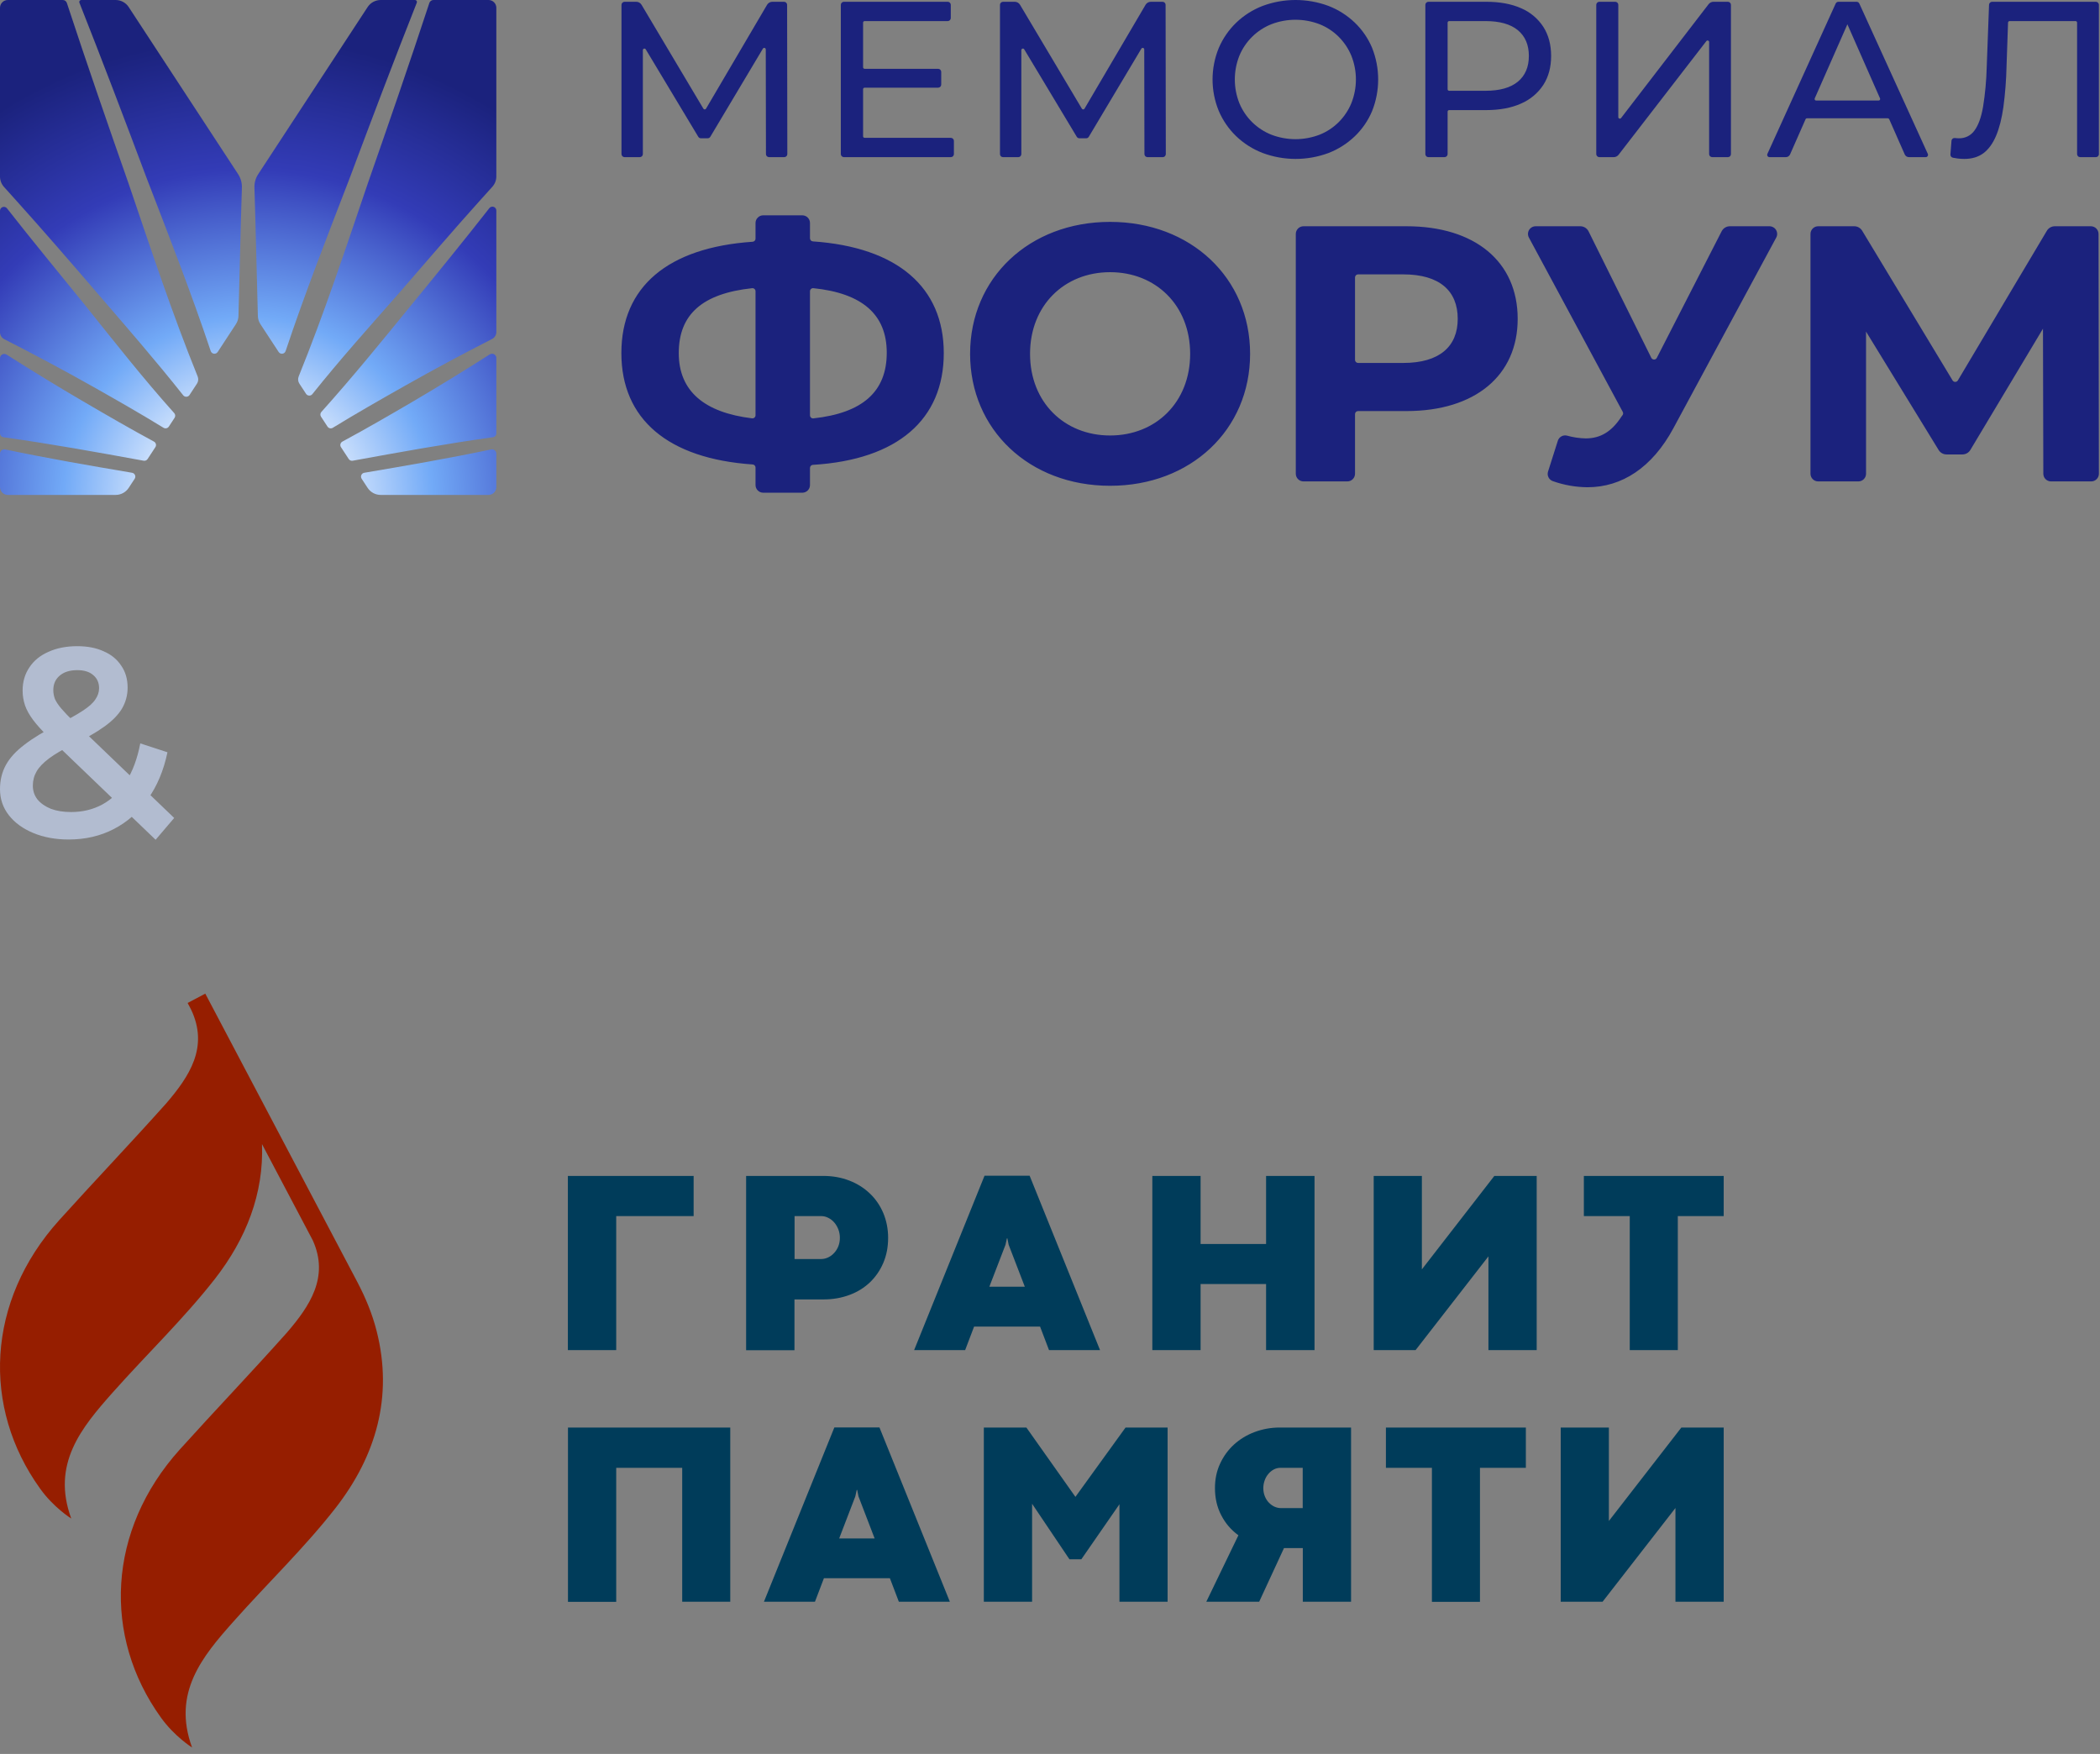
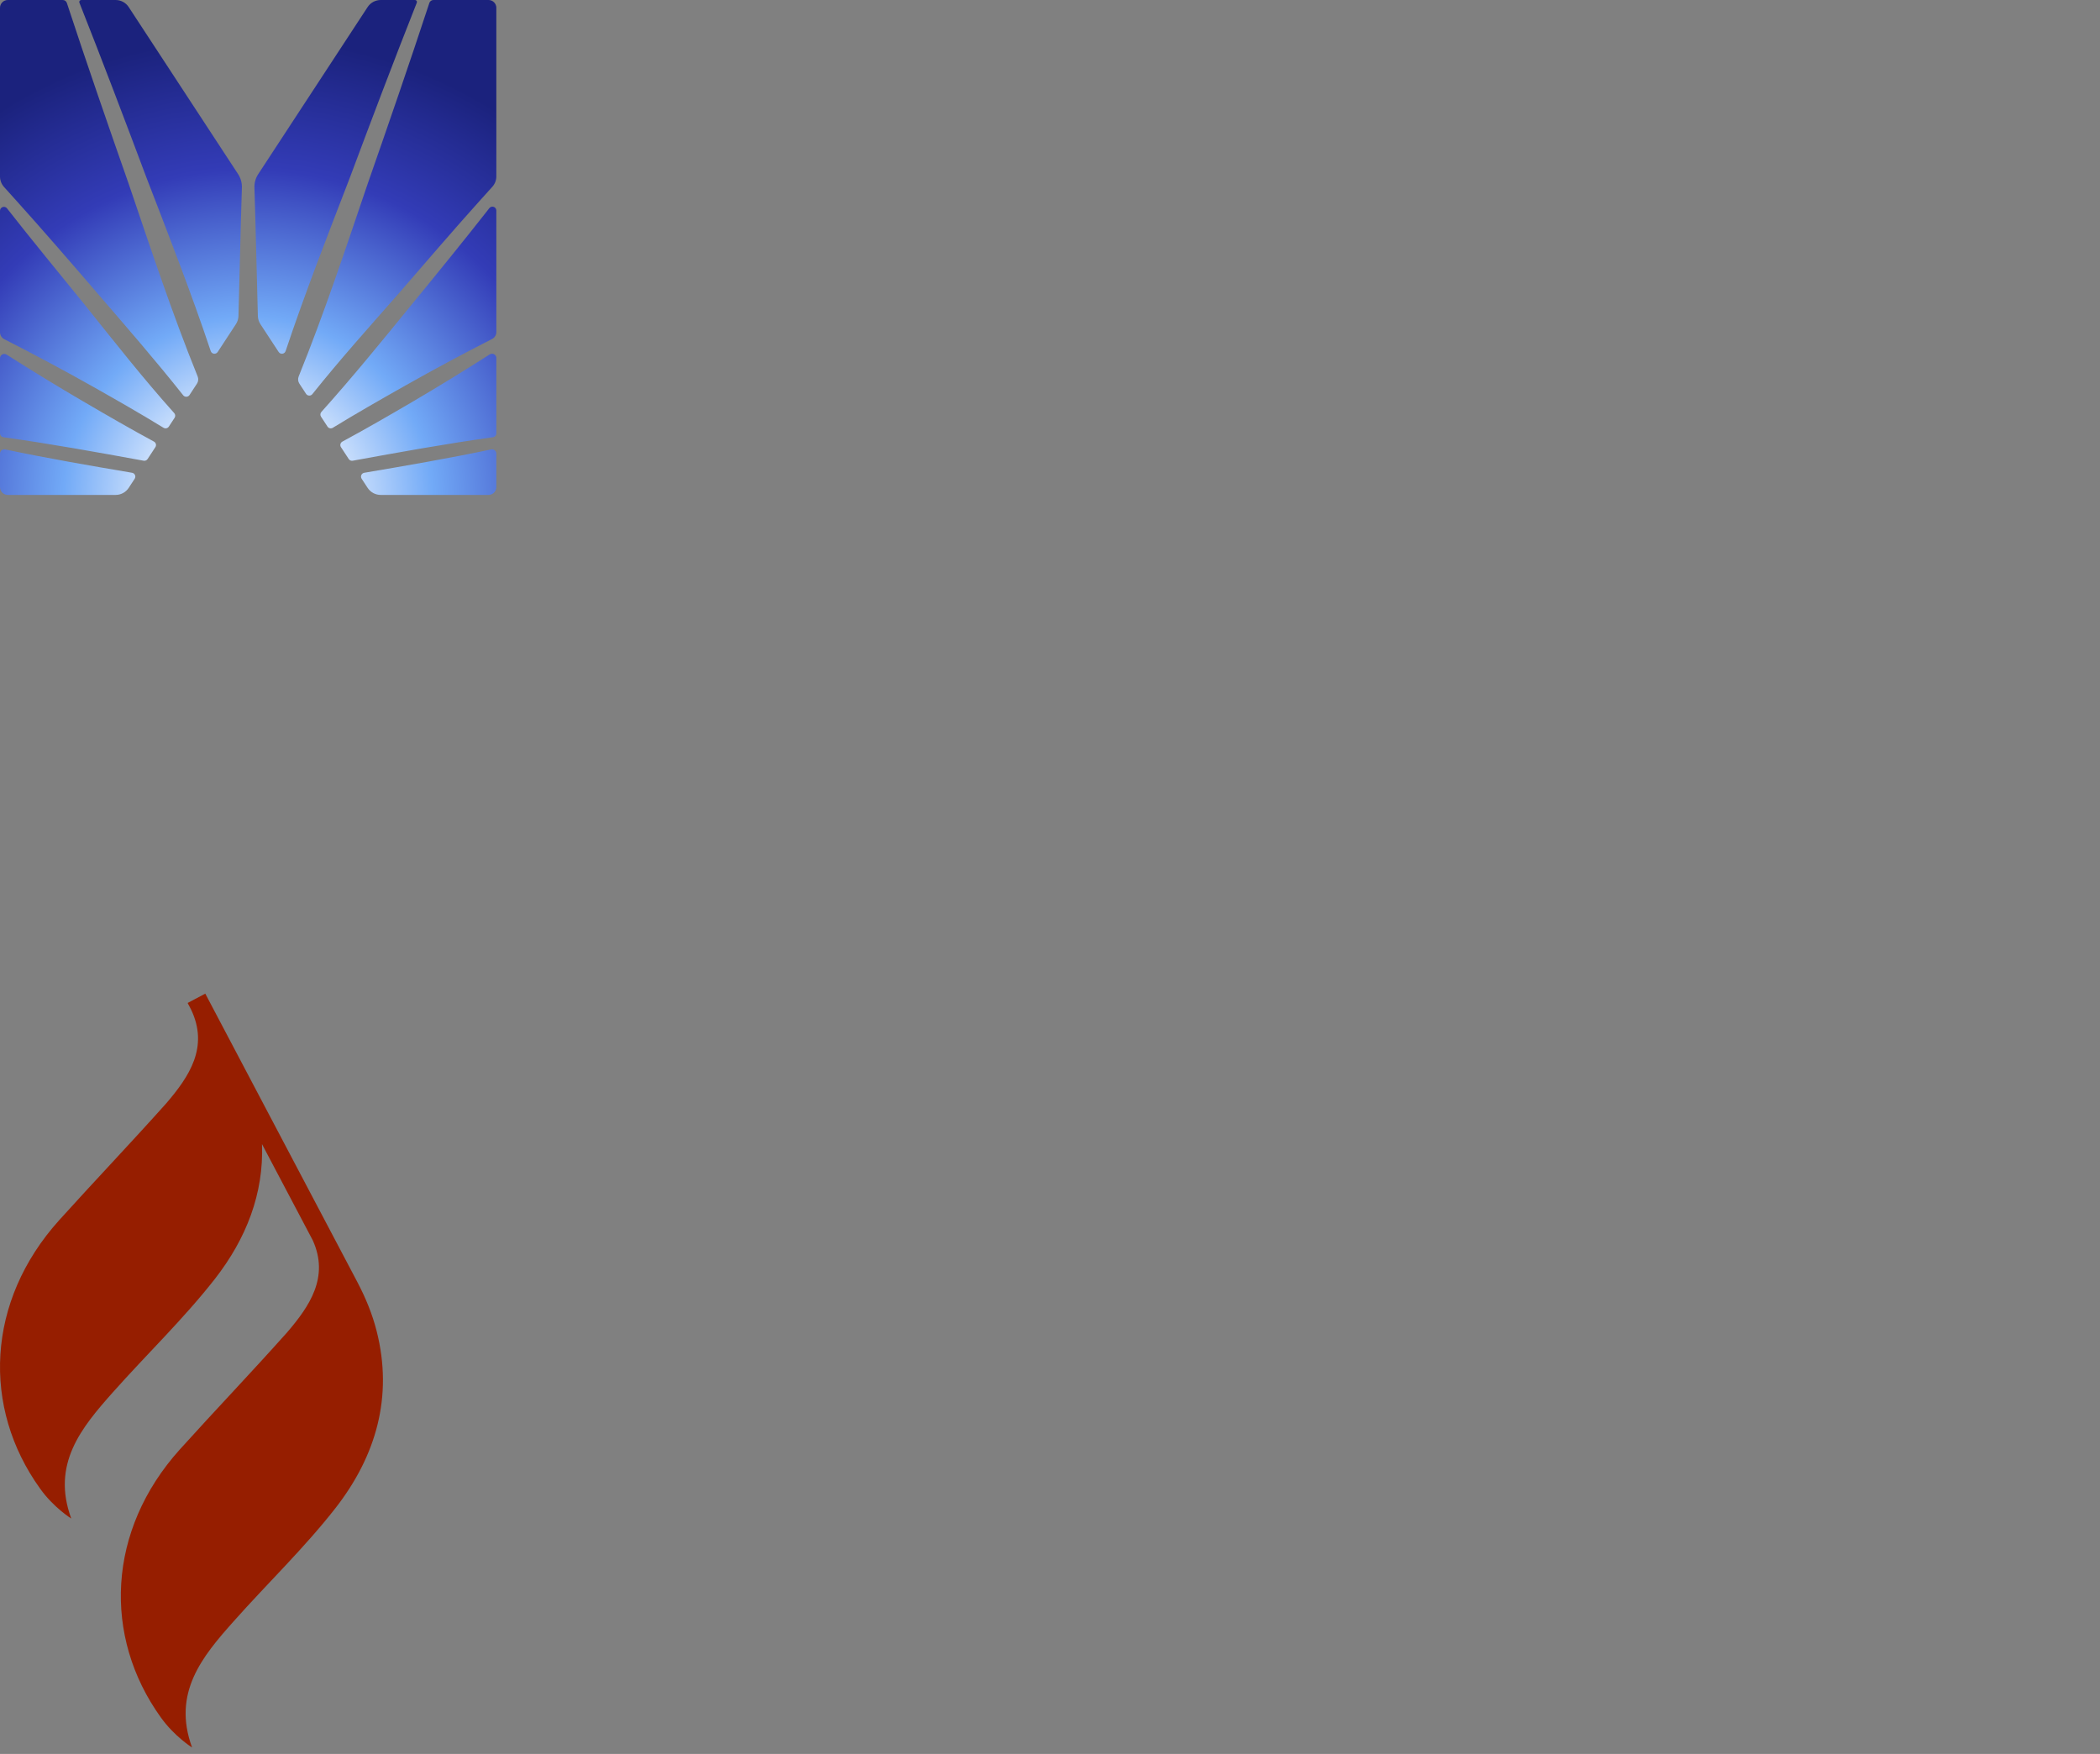
<svg xmlns="http://www.w3.org/2000/svg" width="273" height="228" viewBox="0 0 273 228" fill="none">
  <rect x="0" y="0" width="273" height="228" fill="#808080" stroke="none" />
  <path d="M33.077 24.394C33.056 23.771 33.228 23.158 33.57 22.636L47.791 0.919C47.976 0.636 48.228 0.405 48.525 0.244C48.822 0.084 49.155 3.98396e-06 49.493 4.43186e-06H53.95C53.992 -4.89936e-05 54.032 0.01 54.069 0.029C54.105 0.049 54.137 0.076 54.16 0.11C54.183 0.145 54.198 0.184 54.202 0.225C54.207 0.266 54.201 0.307 54.186 0.346C51.18 7.938 48.265 15.65 45.486 23.081C42.614 30.549 39.67 38.03 37.13 45.637C37.1 45.727 37.045 45.808 36.972 45.868C36.898 45.929 36.809 45.968 36.714 45.98C36.62 45.992 36.523 45.978 36.437 45.938C36.35 45.898 36.276 45.835 36.224 45.755L33.853 42.135C33.648 41.822 33.534 41.458 33.523 41.084C33.367 35.556 33.257 29.972 33.077 24.394ZM19.037 23.081C21.911 30.549 24.854 38.03 27.393 45.637C27.423 45.727 27.478 45.807 27.552 45.868C27.625 45.929 27.715 45.967 27.809 45.98C27.904 45.992 28 45.977 28.087 45.938C28.174 45.898 28.248 45.834 28.3 45.755L30.67 42.135C30.875 41.822 30.99 41.458 31 41.084C31.157 35.556 31.267 29.971 31.447 24.394C31.468 23.771 31.295 23.158 30.954 22.636L16.732 0.919C16.548 0.636 16.295 0.405 15.998 0.244C15.701 0.084 15.369 4.18626e-06 15.031 4.43186e-06H10.557C10.516 -5.20239e-05 10.475 0.01 10.439 0.029C10.402 0.048 10.371 0.076 10.348 0.11C10.324 0.145 10.31 0.184 10.305 0.225C10.301 0.266 10.306 0.307 10.321 0.346C13.331 7.947 16.258 15.676 19.037 23.081ZM47.791 23.911C44.945 32.284 42.153 40.722 38.827 48.937C38.766 49.088 38.742 49.252 38.758 49.414C38.774 49.576 38.829 49.732 38.918 49.869L39.787 51.196C39.831 51.263 39.89 51.318 39.96 51.358C40.029 51.398 40.108 51.42 40.188 51.424C40.268 51.428 40.348 51.412 40.421 51.379C40.494 51.346 40.559 51.296 40.608 51.233C44.191 46.747 48.033 42.465 51.84 38.141C54.919 34.595 59.194 29.608 62.296 26.175C62.848 25.561 63.418 24.928 64 24.285C64.337 23.913 64.524 23.429 64.524 22.928V1.013C64.524 0.88 64.497 0.748 64.446 0.625C64.395 0.503 64.32 0.391 64.226 0.297C64.132 0.203 64.02 0.128 63.896 0.077C63.773 0.026 63.641 6.41201e-06 63.507 6.59848e-06H56.346C56.228 -7.06935e-05 56.114 0.037 56.019 0.106C55.923 0.175 55.852 0.272 55.816 0.383C53.212 8.308 50.454 16.288 47.791 23.911ZM64.524 43.164V27.368C64.524 27.263 64.491 27.16 64.429 27.074C64.368 26.989 64.281 26.924 64.181 26.89C64.082 26.855 63.974 26.853 63.872 26.882C63.771 26.912 63.681 26.973 63.616 27.055L63.511 27.189C60.728 30.76 56.45 36.021 53.542 39.562C49.74 44.226 45.865 48.998 41.777 53.55C41.703 53.633 41.658 53.738 41.649 53.849C41.641 53.96 41.669 54.07 41.73 54.163L42.576 55.455C42.648 55.565 42.761 55.643 42.89 55.672C43.019 55.701 43.154 55.678 43.266 55.609C46.328 53.734 49.449 51.954 52.568 50.192C56.283 48.092 60.11 46.036 63.971 44.065C64.137 43.98 64.277 43.851 64.374 43.692C64.472 43.533 64.523 43.35 64.524 43.164ZM64.524 46.539C64.524 46.439 64.497 46.341 64.445 46.255C64.394 46.169 64.321 46.098 64.233 46.05C64.145 46.002 64.046 45.979 63.945 45.982C63.845 45.986 63.748 46.016 63.663 46.07C60.373 48.173 57.047 50.22 53.715 52.176C50.674 53.956 47.617 55.728 44.509 57.405C44.447 57.438 44.393 57.484 44.35 57.539C44.307 57.594 44.276 57.658 44.258 57.726C44.241 57.793 44.238 57.864 44.25 57.933C44.261 58.002 44.287 58.068 44.325 58.126L45.335 59.669C45.39 59.752 45.468 59.818 45.56 59.858C45.652 59.897 45.754 59.908 45.852 59.89C51.916 58.786 57.983 57.683 64.086 56.837C64.207 56.821 64.318 56.761 64.399 56.669C64.479 56.577 64.524 56.459 64.524 56.337V46.539ZM47.014 62.233L47.791 63.419C47.976 63.701 48.228 63.933 48.525 64.093C48.822 64.254 49.155 64.338 49.493 64.338H63.508C63.641 64.338 63.773 64.311 63.896 64.26C64.02 64.21 64.132 64.135 64.226 64.041C64.32 63.947 64.395 63.835 64.446 63.712C64.497 63.589 64.524 63.458 64.524 63.325V58.967C64.524 58.884 64.505 58.802 64.469 58.727C64.433 58.653 64.381 58.587 64.317 58.535C64.252 58.482 64.177 58.445 64.096 58.426C64.015 58.407 63.931 58.406 63.85 58.423C58.381 59.575 52.868 60.524 47.355 61.457C47.272 61.471 47.193 61.505 47.127 61.557C47.06 61.609 47.008 61.676 46.974 61.753C46.941 61.83 46.926 61.914 46.934 61.998C46.941 62.082 46.968 62.163 47.014 62.233ZM10.976 39.567C8.016 35.921 3.845 30.848 1 27.199L0.908 27.082C0.843 26.999 0.754 26.939 0.652 26.909C0.551 26.879 0.442 26.881 0.343 26.916C0.243 26.95 0.156 27.015 0.094 27.101C0.033 27.186 1.27523e-05 27.289 1.30411e-05 27.395V43.19C4.79852e-05 43.376 0.052 43.559 0.149 43.718C0.247 43.877 0.387 44.006 0.554 44.091C4.407 46.054 8.228 48.092 11.956 50.192C15.076 51.952 18.197 53.732 21.258 55.608C21.371 55.677 21.506 55.7 21.635 55.671C21.764 55.642 21.876 55.564 21.948 55.454L22.696 54.313C22.756 54.22 22.785 54.109 22.776 53.999C22.768 53.888 22.723 53.783 22.649 53.7C18.577 49.154 14.802 44.346 10.976 39.567ZM2.215 26.185C5.251 29.544 9.694 34.669 12.678 38.145C16.404 42.455 20.216 46.844 23.815 51.383C23.865 51.446 23.929 51.496 24.002 51.53C24.076 51.563 24.156 51.579 24.236 51.575C24.317 51.572 24.395 51.549 24.465 51.509C24.535 51.47 24.594 51.414 24.638 51.347L25.606 49.869C25.695 49.732 25.75 49.576 25.766 49.414C25.782 49.252 25.758 49.088 25.696 48.937C22.371 40.721 19.58 32.282 16.733 23.911C14.052 16.265 11.293 8.303 8.692 0.383C8.656 0.272 8.585 0.175 8.489 0.106C8.394 0.037 8.28 -6.97328e-05 8.162 9.86177e-08H1.016C0.883 -8.78488e-08 0.751 0.026 0.627 0.077C0.504 0.128 0.392 0.203 0.298 0.297C0.203 0.391 0.128 0.503 0.077 0.625C0.026 0.748 5.249e-06 0.88 5.43601e-06 1.013V22.947C1.64684e-05 23.448 0.186 23.931 0.522 24.304C1.101 24.944 1.667 25.573 2.215 26.185ZM3.26313e-06 58.967V63.325C3.07612e-06 63.458 0.026 63.589 0.077 63.712C0.128 63.835 0.203 63.947 0.298 64.041C0.392 64.135 0.504 64.21 0.627 64.26C0.751 64.311 0.883 64.338 1.016 64.338H15.031C15.369 64.338 15.701 64.254 15.998 64.093C16.295 63.933 16.548 63.701 16.732 63.419L17.509 62.233C17.555 62.163 17.583 62.082 17.59 61.998C17.597 61.914 17.583 61.83 17.549 61.753C17.516 61.676 17.463 61.609 17.397 61.557C17.33 61.505 17.252 61.471 17.169 61.457C11.656 60.524 6.143 59.575 0.674 58.423C0.593 58.406 0.509 58.407 0.428 58.426C0.347 58.445 0.271 58.483 0.207 58.535C0.142 58.587 0.09 58.653 0.054 58.727C0.019 58.802 -4.31901e-07 58.884 3.26313e-06 58.967ZM3.26313e-06 46.564V56.337C-2.75779e-06 56.459 0.044 56.577 0.125 56.669C0.205 56.761 0.316 56.821 0.438 56.837C6.541 57.683 12.608 58.786 18.672 59.89C18.77 59.908 18.872 59.897 18.963 59.857C19.055 59.818 19.134 59.752 19.188 59.669L20.199 58.125C20.237 58.067 20.263 58.001 20.275 57.932C20.286 57.863 20.283 57.792 20.266 57.725C20.249 57.657 20.217 57.593 20.174 57.538C20.131 57.483 20.077 57.437 20.015 57.404C16.907 55.726 13.85 53.954 10.809 52.175C7.488 50.234 4.154 48.195 0.86 46.096C0.775 46.042 0.678 46.011 0.578 46.008C0.478 46.005 0.378 46.028 0.29 46.076C0.203 46.124 0.129 46.194 0.078 46.28C0.027 46.366 -8.43758e-06 46.464 3.26313e-06 46.564Z" fill="url(#paint0_radial_2420_43)" />
-   <path d="M80.794 20.029V0.63C80.794 0.524 80.837 0.422 80.912 0.348C80.987 0.273 81.088 0.231 81.195 0.231H82.712C82.85 0.231 82.987 0.267 83.108 0.335C83.228 0.404 83.329 0.502 83.4 0.621L91.44 14.127C91.457 14.157 91.483 14.182 91.513 14.199C91.543 14.216 91.578 14.225 91.612 14.225C91.647 14.225 91.681 14.216 91.712 14.198C91.742 14.181 91.767 14.156 91.784 14.126L99.719 0.625C99.79 0.505 99.89 0.405 100.012 0.336C100.133 0.267 100.27 0.231 100.409 0.231H101.924C102.03 0.231 102.132 0.273 102.207 0.347C102.282 0.422 102.324 0.523 102.324 0.629L102.352 20.029C102.352 20.081 102.342 20.133 102.322 20.182C102.302 20.23 102.272 20.274 102.235 20.311C102.198 20.348 102.154 20.378 102.105 20.398C102.057 20.418 102.005 20.428 101.952 20.428H99.974C99.868 20.428 99.766 20.386 99.691 20.312C99.616 20.237 99.574 20.136 99.574 20.03L99.549 6.423C99.549 6.379 99.534 6.337 99.508 6.302C99.481 6.268 99.444 6.243 99.402 6.231C99.36 6.219 99.315 6.222 99.274 6.238C99.234 6.255 99.199 6.284 99.177 6.321L92.341 17.781C92.305 17.84 92.255 17.89 92.195 17.924C92.135 17.958 92.067 17.976 91.997 17.976H91.12C91.051 17.976 90.983 17.958 90.923 17.924C90.863 17.89 90.812 17.841 90.777 17.782L83.944 6.41C83.922 6.373 83.888 6.344 83.847 6.328C83.806 6.311 83.761 6.309 83.719 6.32C83.677 6.332 83.64 6.357 83.613 6.392C83.587 6.427 83.572 6.469 83.572 6.513V20.029C83.572 20.135 83.53 20.237 83.455 20.311C83.38 20.386 83.278 20.428 83.172 20.428H81.195C81.088 20.428 80.987 20.386 80.912 20.311C80.837 20.237 80.794 20.135 80.794 20.029ZM123.607 17.918H112.401C112.375 17.918 112.349 17.913 112.325 17.903C112.3 17.893 112.278 17.878 112.26 17.86C112.241 17.841 112.226 17.819 112.216 17.795C112.206 17.771 112.201 17.745 112.201 17.719V11.597C112.201 11.544 112.222 11.493 112.26 11.456C112.297 11.418 112.348 11.397 112.401 11.397H121.958C122.01 11.397 122.063 11.387 122.111 11.367C122.16 11.347 122.204 11.317 122.241 11.28C122.278 11.243 122.307 11.199 122.328 11.151C122.348 11.103 122.358 11.051 122.358 10.998V9.344C122.358 9.238 122.316 9.136 122.241 9.061C122.166 8.987 122.064 8.945 121.958 8.945H112.401C112.375 8.945 112.349 8.939 112.325 8.929C112.3 8.919 112.278 8.905 112.26 8.886C112.241 8.868 112.226 8.846 112.216 8.821C112.206 8.797 112.201 8.771 112.201 8.745V2.941C112.201 2.888 112.222 2.837 112.26 2.799C112.297 2.762 112.348 2.741 112.401 2.741H123.202C123.255 2.741 123.307 2.731 123.355 2.711C123.404 2.691 123.448 2.661 123.485 2.624C123.522 2.587 123.552 2.543 123.572 2.495C123.592 2.446 123.602 2.394 123.602 2.342V0.63C123.602 0.524 123.56 0.422 123.485 0.348C123.41 0.273 123.308 0.231 123.202 0.231H109.708C109.601 0.231 109.5 0.273 109.425 0.348C109.35 0.422 109.307 0.524 109.307 0.63V20.029C109.307 20.082 109.318 20.134 109.338 20.182C109.358 20.23 109.387 20.274 109.425 20.311C109.462 20.349 109.506 20.378 109.554 20.398C109.603 20.418 109.655 20.428 109.708 20.428H123.607C123.66 20.428 123.712 20.418 123.761 20.398C123.809 20.378 123.853 20.349 123.89 20.311C123.928 20.274 123.957 20.23 123.977 20.182C123.997 20.134 124.008 20.082 124.008 20.029V18.317C124.008 18.211 123.965 18.11 123.89 18.035C123.815 17.96 123.714 17.918 123.607 17.918ZM130.398 20.428H132.375C132.428 20.428 132.48 20.418 132.528 20.398C132.577 20.378 132.621 20.349 132.658 20.311C132.695 20.274 132.725 20.23 132.745 20.182C132.765 20.134 132.775 20.082 132.775 20.029V6.513C132.775 6.469 132.79 6.427 132.816 6.392C132.843 6.357 132.88 6.332 132.922 6.32C132.964 6.309 133.009 6.311 133.05 6.328C133.09 6.344 133.125 6.373 133.147 6.41L139.98 17.782C140.015 17.841 140.066 17.89 140.126 17.924C140.186 17.958 140.254 17.976 140.323 17.976H141.2C141.269 17.976 141.338 17.958 141.398 17.924C141.458 17.89 141.509 17.84 141.544 17.781L148.38 6.321C148.402 6.284 148.437 6.255 148.477 6.238C148.518 6.222 148.563 6.22 148.605 6.231C148.647 6.243 148.684 6.268 148.711 6.302C148.737 6.337 148.752 6.379 148.752 6.423L148.777 20.03C148.777 20.136 148.819 20.237 148.894 20.312C148.969 20.386 149.071 20.428 149.177 20.428H151.155C151.208 20.428 151.26 20.418 151.308 20.398C151.357 20.378 151.401 20.348 151.438 20.311C151.475 20.274 151.505 20.23 151.525 20.182C151.545 20.133 151.555 20.081 151.555 20.029L151.527 0.629C151.527 0.523 151.485 0.422 151.41 0.347C151.335 0.273 151.233 0.231 151.127 0.231H149.612C149.473 0.231 149.336 0.267 149.214 0.336C149.093 0.405 148.993 0.505 148.922 0.625L140.987 14.126C140.97 14.156 140.945 14.181 140.915 14.198C140.884 14.216 140.85 14.225 140.815 14.225C140.781 14.225 140.746 14.216 140.716 14.199C140.686 14.182 140.661 14.157 140.643 14.127L132.603 0.621C132.532 0.502 132.431 0.404 132.311 0.335C132.19 0.267 132.054 0.231 131.915 0.231H130.398C130.291 0.231 130.19 0.273 130.115 0.348C130.04 0.422 129.997 0.524 129.997 0.63V20.029C129.997 20.082 130.008 20.134 130.028 20.182C130.048 20.23 130.077 20.274 130.115 20.311C130.152 20.349 130.196 20.378 130.244 20.398C130.293 20.418 130.345 20.428 130.398 20.428ZM172.694 19.895C169.931 20.919 166.889 20.914 164.129 19.88C162.852 19.389 161.686 18.648 160.7 17.702C159.736 16.771 158.969 15.658 158.443 14.427C157.362 11.802 157.362 8.858 158.443 6.232C158.969 5.002 159.736 3.888 160.7 2.957C161.682 2.013 162.843 1.273 164.114 0.779C166.879 -0.255 169.925 -0.26 172.694 0.765C173.964 1.254 175.125 1.99 176.109 2.929C177.078 3.855 177.846 4.969 178.366 6.203C179.427 8.853 179.427 11.807 178.366 14.456C177.846 15.69 177.078 16.805 176.109 17.73C175.125 18.67 173.965 19.405 172.694 19.895ZM171.537 17.514C172.468 17.145 173.315 16.59 174.025 15.884C174.732 15.178 175.293 14.339 175.675 13.417C176.466 11.434 176.466 9.225 175.675 7.242C175.292 6.32 174.732 5.482 174.025 4.775C173.315 4.069 172.468 3.515 171.537 3.145C169.525 2.376 167.298 2.376 165.286 3.145C164.352 3.515 163.502 4.068 162.786 4.772C162.07 5.476 161.503 6.316 161.119 7.242C160.328 9.225 160.328 11.434 161.119 13.417C161.503 14.343 162.07 15.183 162.786 15.887C163.502 16.591 164.352 17.144 165.286 17.514C167.298 18.283 169.525 18.283 171.537 17.514ZM197.739 13.46C196.485 14.028 194.97 14.312 193.196 14.312H188.39C188.337 14.312 188.286 14.332 188.248 14.37C188.211 14.407 188.19 14.458 188.19 14.511V20.029C188.19 20.082 188.179 20.134 188.159 20.182C188.139 20.23 188.11 20.274 188.073 20.311C188.035 20.349 187.991 20.378 187.943 20.398C187.894 20.418 187.842 20.428 187.79 20.428H185.696C185.644 20.428 185.592 20.418 185.543 20.398C185.495 20.378 185.45 20.349 185.413 20.311C185.376 20.274 185.347 20.23 185.327 20.182C185.306 20.134 185.296 20.082 185.296 20.029V0.63C185.296 0.524 185.338 0.422 185.413 0.348C185.488 0.273 185.59 0.231 185.696 0.231H193.196C194.971 0.231 196.485 0.51 197.739 1.067C198.925 1.569 199.933 2.413 200.633 3.491C201.308 4.549 201.645 5.809 201.646 7.271C201.646 8.733 201.308 9.988 200.633 11.037C199.928 12.11 198.921 12.953 197.739 13.46ZM198.752 7.271C198.752 5.828 198.274 4.713 197.32 3.924C196.365 3.136 194.961 2.741 193.109 2.741H188.39C188.337 2.741 188.286 2.762 188.248 2.799C188.211 2.837 188.19 2.888 188.19 2.941V11.602C188.19 11.628 188.195 11.654 188.205 11.678C188.215 11.702 188.23 11.724 188.248 11.743C188.267 11.761 188.289 11.776 188.313 11.786C188.338 11.796 188.364 11.801 188.39 11.801H193.109C194.961 11.801 196.365 11.407 197.32 10.618C198.274 9.829 198.752 8.714 198.752 7.271ZM207.915 20.428H209.783C209.906 20.428 210.027 20.4 210.136 20.346C210.246 20.292 210.342 20.214 210.417 20.117L221.827 5.341C221.853 5.308 221.888 5.283 221.928 5.271C221.968 5.259 222.011 5.26 222.05 5.273C222.09 5.287 222.124 5.312 222.148 5.346C222.173 5.38 222.186 5.421 222.186 5.462V20.029C222.186 20.135 222.228 20.237 222.303 20.311C222.378 20.386 222.48 20.428 222.586 20.428H224.622C224.674 20.428 224.726 20.418 224.775 20.398C224.823 20.378 224.867 20.349 224.904 20.311C224.942 20.274 224.971 20.23 224.991 20.182C225.011 20.134 225.022 20.082 225.022 20.029V0.63C225.022 0.524 224.98 0.422 224.904 0.348C224.829 0.273 224.728 0.231 224.622 0.231H222.754C222.631 0.231 222.51 0.259 222.4 0.313C222.29 0.367 222.194 0.446 222.119 0.543L210.738 15.345C210.713 15.378 210.678 15.403 210.638 15.415C210.598 15.427 210.555 15.426 210.515 15.413C210.476 15.399 210.441 15.374 210.417 15.34C210.392 15.306 210.379 15.265 210.379 15.224V0.63C210.379 0.524 210.337 0.422 210.262 0.348C210.187 0.273 210.085 0.231 209.979 0.231H207.915C207.809 0.231 207.707 0.273 207.632 0.348C207.557 0.422 207.515 0.524 207.515 0.63V20.029C207.515 20.135 207.557 20.237 207.632 20.311C207.707 20.386 207.809 20.428 207.915 20.428ZM245.415 15.379H234.906C234.867 15.379 234.829 15.39 234.797 15.411C234.764 15.432 234.739 15.463 234.723 15.498L232.708 20.071C232.661 20.177 232.584 20.267 232.487 20.331C232.389 20.395 232.275 20.428 232.159 20.428H230.035C229.985 20.428 229.936 20.416 229.892 20.392C229.847 20.368 229.81 20.333 229.783 20.291C229.756 20.249 229.74 20.201 229.736 20.151C229.732 20.101 229.741 20.051 229.762 20.006L238.636 0.465C238.668 0.395 238.719 0.336 238.784 0.294C238.849 0.253 238.924 0.231 239.001 0.231H241.35C241.427 0.231 241.502 0.253 241.567 0.294C241.631 0.336 241.682 0.395 241.714 0.465L250.617 20.005C250.638 20.051 250.647 20.101 250.643 20.151C250.639 20.201 250.623 20.249 250.596 20.291C250.569 20.333 250.531 20.368 250.487 20.392C250.443 20.416 250.394 20.428 250.344 20.428H248.163C248.047 20.428 247.933 20.395 247.835 20.331C247.738 20.267 247.661 20.177 247.614 20.071L245.599 15.498C245.583 15.463 245.557 15.432 245.525 15.411C245.492 15.39 245.454 15.379 245.415 15.379ZM244.405 12.791L240.161 3.16L235.916 12.791C235.903 12.821 235.897 12.854 235.9 12.887C235.903 12.921 235.914 12.952 235.932 12.98C235.95 13.008 235.975 13.031 236.004 13.046C236.033 13.062 236.066 13.07 236.099 13.07H244.222C244.255 13.07 244.288 13.062 244.317 13.046C244.347 13.031 244.372 13.008 244.39 12.98C244.408 12.952 244.419 12.921 244.422 12.887C244.424 12.854 244.419 12.821 244.405 12.791ZM272.457 0.231H258.976C258.873 0.231 258.773 0.271 258.699 0.342C258.624 0.414 258.58 0.512 258.576 0.615L258.273 8.742C258.229 10.473 258.069 12.198 257.795 13.907C257.554 15.273 257.182 16.293 256.681 16.966C256.453 17.288 256.149 17.549 255.796 17.725C255.442 17.901 255.05 17.987 254.655 17.976C254.484 17.976 254.313 17.964 254.143 17.941C254.089 17.934 254.035 17.938 253.983 17.952C253.931 17.967 253.882 17.992 253.84 18.026C253.798 18.06 253.763 18.102 253.738 18.15C253.713 18.198 253.698 18.25 253.694 18.304L253.554 20.078C253.547 20.175 253.575 20.273 253.635 20.351C253.694 20.428 253.78 20.482 253.876 20.501C254.09 20.543 254.292 20.576 254.482 20.602C254.77 20.64 255.06 20.659 255.35 20.659C256.353 20.659 257.187 20.409 257.853 19.909C258.518 19.409 259.063 18.659 259.488 17.658C259.912 16.659 260.23 15.408 260.443 13.907C260.674 12.166 260.809 10.413 260.848 8.656L261.046 2.934C261.048 2.882 261.069 2.833 261.107 2.797C261.144 2.761 261.194 2.741 261.246 2.741H269.821C269.874 2.741 269.925 2.762 269.962 2.799C270 2.837 270.021 2.888 270.021 2.941V20.029C270.021 20.082 270.031 20.134 270.051 20.182C270.072 20.23 270.101 20.274 270.138 20.311C270.175 20.349 270.219 20.378 270.268 20.398C270.317 20.418 270.369 20.428 270.421 20.428H272.457C272.509 20.428 272.561 20.418 272.61 20.398C272.658 20.378 272.703 20.349 272.74 20.311C272.777 20.274 272.806 20.23 272.826 20.182C272.847 20.134 272.857 20.082 272.857 20.029V0.63C272.857 0.524 272.815 0.422 272.74 0.348C272.665 0.273 272.563 0.231 272.457 0.231ZM122.691 45.901C122.691 54.522 116.698 59.761 105.676 60.428C105.574 60.433 105.479 60.478 105.408 60.551C105.338 60.625 105.299 60.723 105.298 60.825V63.052C105.298 63.183 105.273 63.313 105.222 63.434C105.172 63.555 105.098 63.665 105.005 63.757C104.913 63.85 104.802 63.923 104.681 63.974C104.56 64.024 104.429 64.05 104.298 64.05H99.218C99.087 64.05 98.957 64.024 98.835 63.974C98.714 63.923 98.604 63.85 98.511 63.757C98.418 63.665 98.344 63.555 98.294 63.434C98.244 63.313 98.218 63.183 98.218 63.052V60.775C98.218 60.673 98.179 60.576 98.109 60.502C98.04 60.428 97.945 60.384 97.843 60.377C86.819 59.622 80.778 54.476 80.778 45.901C80.778 37.28 86.819 32.18 97.843 31.426C97.945 31.419 98.04 31.375 98.109 31.301C98.179 31.227 98.218 31.13 98.218 31.029V28.988C98.218 28.857 98.244 28.727 98.294 28.606C98.344 28.485 98.418 28.375 98.511 28.283C98.604 28.19 98.714 28.117 98.835 28.066C98.957 28.016 99.087 27.991 99.218 27.991H104.298C104.429 27.991 104.56 28.016 104.681 28.066C104.802 28.117 104.913 28.19 105.005 28.283C105.098 28.375 105.172 28.485 105.222 28.606C105.273 28.727 105.298 28.857 105.298 28.988V30.981C105.299 31.082 105.338 31.18 105.407 31.254C105.477 31.327 105.572 31.372 105.673 31.379C116.651 32.135 122.691 37.327 122.691 45.901ZM98.218 37.861C98.218 37.804 98.206 37.749 98.183 37.698C98.159 37.646 98.126 37.6 98.084 37.563C98.042 37.526 97.992 37.498 97.938 37.48C97.885 37.463 97.828 37.458 97.772 37.464C91.328 38.157 88.239 40.852 88.239 45.901C88.239 50.898 91.636 53.636 97.767 54.38C97.823 54.387 97.88 54.382 97.935 54.365C97.989 54.349 98.039 54.321 98.082 54.283C98.124 54.246 98.159 54.2 98.182 54.148C98.206 54.097 98.218 54.041 98.218 53.984V37.861ZM115.278 45.854C115.278 40.853 112.055 38.114 105.743 37.462C105.687 37.456 105.63 37.462 105.577 37.479C105.523 37.496 105.474 37.524 105.432 37.562C105.39 37.599 105.357 37.645 105.334 37.696C105.311 37.747 105.299 37.803 105.298 37.859V53.989C105.299 54.046 105.311 54.101 105.334 54.153C105.357 54.204 105.391 54.25 105.433 54.287C105.475 54.325 105.525 54.353 105.579 54.37C105.632 54.387 105.689 54.392 105.745 54.386C112.145 53.688 115.278 50.903 115.278 45.854ZM162.513 45.996C162.513 55.9 154.768 63.149 144.313 63.149C133.811 63.149 126.113 55.852 126.113 45.996C126.113 36.141 133.811 28.843 144.313 28.843C154.768 28.843 162.513 36.093 162.513 45.996ZM154.72 45.996C154.72 39.694 150.253 35.382 144.313 35.382C138.373 35.382 133.906 39.694 133.906 45.996C133.906 52.298 138.373 56.61 144.313 56.61C150.253 56.61 154.72 52.298 154.72 45.996ZM197.299 41.447C197.299 48.839 191.739 53.436 182.852 53.436H176.552C176.446 53.436 176.344 53.478 176.269 53.552C176.194 53.627 176.152 53.729 176.152 53.834V61.583C176.152 61.848 176.047 62.101 175.859 62.288C175.671 62.475 175.417 62.581 175.152 62.581H169.454C169.189 62.581 168.934 62.475 168.747 62.288C168.559 62.101 168.454 61.848 168.454 61.583V30.41C168.454 30.279 168.48 30.149 168.53 30.028C168.58 29.907 168.654 29.797 168.747 29.704C168.84 29.611 168.95 29.538 169.071 29.488C169.193 29.438 169.323 29.412 169.454 29.412H182.852C191.739 29.412 197.299 34.008 197.299 41.447ZM189.505 41.447C189.505 37.799 187.129 35.667 182.425 35.667H176.552C176.446 35.667 176.344 35.709 176.269 35.784C176.194 35.858 176.152 35.96 176.152 36.066V46.782C176.152 46.888 176.194 46.989 176.269 47.064C176.344 47.139 176.446 47.181 176.552 47.181H182.425C187.129 47.181 189.505 45.049 189.505 41.447ZM230.03 29.412H224.883C224.662 29.412 224.445 29.473 224.256 29.588C224.068 29.703 223.915 29.868 223.814 30.065L215.386 46.521C215.353 46.587 215.301 46.642 215.238 46.681C215.174 46.719 215.101 46.739 215.027 46.739C214.953 46.738 214.881 46.717 214.818 46.678C214.755 46.639 214.704 46.583 214.671 46.517L206.516 30.078C206.417 29.878 206.263 29.71 206.073 29.592C205.883 29.474 205.664 29.412 205.44 29.412H199.637C199.464 29.412 199.294 29.457 199.143 29.542C198.993 29.627 198.867 29.75 198.778 29.898C198.69 30.046 198.641 30.214 198.637 30.386C198.633 30.559 198.674 30.729 198.756 30.881L210.959 53.543C210.995 53.61 211.011 53.686 211.006 53.762C211 53.837 210.973 53.91 210.927 53.971L210.795 54.146C209.512 56.136 208.039 56.989 206.138 56.989C205.318 56.972 204.504 56.851 203.714 56.63C203.467 56.568 203.205 56.602 202.983 56.726C202.761 56.85 202.594 57.054 202.518 57.296L201.245 61.301C201.166 61.548 201.187 61.817 201.303 62.049C201.42 62.282 201.623 62.459 201.869 62.545C203.316 63.059 204.839 63.327 206.375 63.339C210.842 63.339 214.787 60.78 217.543 55.663L230.911 30.882C230.993 30.73 231.034 30.559 231.03 30.387C231.026 30.215 230.978 30.046 230.889 29.898C230.8 29.75 230.674 29.627 230.524 29.542C230.373 29.457 230.203 29.412 230.03 29.412ZM271.811 29.412H267.125C266.917 29.412 266.712 29.466 266.531 29.569C266.35 29.672 266.199 29.82 266.093 29.998L254.523 49.45C254.488 49.509 254.437 49.558 254.377 49.593C254.317 49.627 254.249 49.645 254.18 49.645C254.111 49.645 254.043 49.628 253.982 49.594C253.922 49.56 253.872 49.511 253.836 49.452L242.081 29.991C241.974 29.815 241.823 29.668 241.643 29.567C241.463 29.465 241.26 29.412 241.053 29.412H236.364C236.232 29.412 236.102 29.438 235.981 29.488C235.859 29.538 235.749 29.611 235.656 29.704C235.563 29.797 235.49 29.907 235.439 30.028C235.389 30.149 235.363 30.279 235.363 30.41V61.583C235.363 61.714 235.389 61.844 235.439 61.965C235.49 62.086 235.563 62.196 235.656 62.288C235.749 62.381 235.859 62.455 235.981 62.505C236.102 62.555 236.232 62.581 236.364 62.581H241.586C241.851 62.581 242.106 62.475 242.293 62.288C242.481 62.101 242.586 61.848 242.586 61.583V43.106L252.025 58.502C252.132 58.676 252.282 58.821 252.462 58.921C252.641 59.022 252.843 59.074 253.049 59.074H255.116C255.323 59.074 255.528 59.02 255.708 58.918C255.889 58.816 256.04 58.669 256.146 58.491L265.586 42.727L265.632 61.586C265.632 61.85 265.738 62.103 265.925 62.289C266.113 62.476 266.367 62.581 266.632 62.581H271.855C271.987 62.581 272.117 62.555 272.238 62.505C272.36 62.454 272.47 62.381 272.563 62.288C272.656 62.195 272.73 62.085 272.78 61.964C272.83 61.843 272.856 61.713 272.856 61.582L272.811 30.408C272.81 30.144 272.705 29.89 272.517 29.704C272.33 29.517 272.076 29.412 271.811 29.412Z" fill="#1B227D" />
-   <path d="M8.925 109.13C7.222 109.13 5.693 108.85 4.34 108.29C2.987 107.73 1.925 106.96 1.155 105.98C0.385 105 0 103.868 0 102.585C0 101.418 0.257 100.368 0.77 99.435C1.283 98.502 2.1 97.615 3.22 96.775C4.34 95.912 5.775 95.048 7.525 94.185C8.902 93.508 9.975 92.913 10.745 92.4C11.538 91.887 12.087 91.397 12.39 90.93C12.717 90.463 12.88 89.973 12.88 89.46C12.88 88.76 12.635 88.2 12.145 87.78C11.655 87.337 10.955 87.115 10.045 87.115C9.065 87.115 8.295 87.36 7.735 87.85C7.198 88.317 6.93 88.935 6.93 89.705C6.93 90.102 7 90.487 7.14 90.86C7.303 91.233 7.583 91.653 7.98 92.12C8.377 92.587 8.948 93.182 9.695 93.905L22.645 106.33L20.23 109.165L6.23 95.725C5.437 94.955 4.795 94.243 4.305 93.59C3.815 92.937 3.465 92.307 3.255 91.7C3.045 91.07 2.94 90.428 2.94 89.775C2.94 88.632 3.232 87.628 3.815 86.765C4.398 85.878 5.227 85.202 6.3 84.735C7.373 84.245 8.622 84 10.045 84C11.375 84 12.518 84.222 13.475 84.665C14.455 85.085 15.213 85.703 15.75 86.52C16.31 87.313 16.59 88.27 16.59 89.39C16.59 90.37 16.345 91.28 15.855 92.12C15.365 92.937 14.595 93.718 13.545 94.465C12.518 95.212 11.142 95.993 9.415 96.81C8.132 97.44 7.117 98.035 6.37 98.595C5.623 99.155 5.087 99.715 4.76 100.275C4.433 100.835 4.27 101.453 4.27 102.13C4.27 102.807 4.468 103.402 4.865 103.915C5.285 104.428 5.868 104.837 6.615 105.14C7.362 105.42 8.237 105.56 9.24 105.56C10.733 105.56 12.087 105.233 13.3 104.58C14.537 103.903 15.575 102.9 16.415 101.57C17.255 100.24 17.862 98.595 18.235 96.635L21.77 97.79C21.28 100.147 20.428 102.177 19.215 103.88C18.025 105.56 16.555 106.855 14.805 107.765C13.055 108.675 11.095 109.13 8.925 109.13Z" fill="#B2BCD0" />
-   <path fill-rule="evenodd" clip-rule="evenodd" d="M135.209 172.449H126.632L125.467 175.509H118.835L127.989 152.836H133.852L143.006 175.509H136.374L135.209 172.449ZM128.616 167.264H133.225L131.125 161.811L130.959 160.979H130.895L130.716 161.811L128.616 167.264ZM90.172 152.862H73.836H73.823V175.509H80.109V158.085H90.172V152.862ZM103.281 175.522V168.916H107.096C108.3 168.916 109.426 168.711 110.45 168.327C111.487 167.943 112.358 167.393 113.1 166.688C113.83 165.984 114.419 165.139 114.829 164.166C115.251 163.181 115.456 162.105 115.456 160.915C115.456 159.75 115.238 158.674 114.829 157.689C114.406 156.703 113.83 155.858 113.075 155.141C112.319 154.424 111.436 153.861 110.399 153.464C109.375 153.067 108.236 152.862 107.007 152.862H96.995V175.522H103.281ZM107.672 163.45C107.391 163.59 107.071 163.667 106.738 163.667H103.294V158.085H106.75C107.083 158.085 107.391 158.162 107.685 158.316C107.992 158.47 108.248 158.674 108.466 158.93C108.684 159.186 108.863 159.494 108.991 159.827C109.119 160.172 109.183 160.531 109.183 160.902C109.183 161.299 109.119 161.657 108.991 161.99C108.863 162.323 108.684 162.605 108.453 162.861C108.223 163.117 107.967 163.309 107.672 163.45ZM156.077 152.862H149.804V175.509H156.077V166.919H164.591V175.509H170.889V152.862H164.591V161.708H156.077V152.862ZM178.582 152.862H184.843V165.011L194.265 152.862H199.77V175.509H193.497V163.321L184.023 175.509H178.582V152.862ZM205.902 158.085H211.868V175.509H218.116V158.085H224.081V152.862H205.902V158.085ZM88.686 190.807H80.109V208.231H73.836V185.571H94.934V208.218H88.686V190.807ZM107.109 205.159H115.686L116.851 208.218H123.482L114.329 185.559H108.466L99.312 208.218H105.944L107.109 205.159ZM113.702 199.987H109.093L111.192 194.52L111.372 193.688H111.436L111.602 194.52L113.702 199.987ZM139.037 202.713L134.172 195.48V208.218H127.899V185.571H133.43L139.805 194.584L146.321 185.571H151.788V208.218H145.528V195.544L140.573 202.7H139.037V202.713ZM163.693 208.218L166.919 201.241H169.365V208.218H175.638V185.571H166.356C165.204 185.571 164.116 185.776 163.092 186.16C162.067 186.544 161.171 187.095 160.416 187.786C159.661 188.477 159.059 189.297 158.611 190.27C158.163 191.23 157.945 192.292 157.945 193.432C157.945 194.75 158.214 195.928 158.764 196.978C159.302 198.028 160.045 198.885 160.992 199.577L156.819 208.218H163.693ZM169.352 190.807V196.018V196.043H166.51C166.228 196.043 165.946 195.979 165.665 195.851C165.396 195.723 165.153 195.544 164.935 195.314C164.717 195.083 164.551 194.814 164.423 194.494C164.295 194.174 164.231 193.829 164.231 193.445C164.231 193.086 164.295 192.753 164.41 192.433C164.525 192.1 164.692 191.832 164.897 191.588C165.102 191.345 165.345 191.153 165.614 191.012C165.882 190.871 166.177 190.807 166.484 190.807H169.352ZM186.149 190.807H180.17V185.571H198.362V190.807H192.396V208.231H186.149V190.807ZM209.154 185.571H202.893V208.218H208.334L217.808 196.031V208.218H224.081V185.571H218.576L209.154 197.72V185.571Z" fill="#003C5A" />
  <path fill-rule="evenodd" clip-rule="evenodd" d="M48.962 173.025C48.398 170.797 47.528 168.711 46.491 166.726L26.686 129.165L24.394 130.381L24.829 131.213C27.185 136.117 24.599 139.944 21.603 143.439C16.828 148.778 12.284 153.527 7.688 158.623C-1.799 169.159 -2.362 182.972 5.204 193.496C6.945 195.954 9.262 197.4 9.262 197.4C6.663 190.308 10.581 185.597 14.665 181.001C19.056 176.059 23.857 171.463 27.915 166.278C32.024 161.017 34.303 155.14 34.06 148.727L40.666 161.247C42.816 166.022 40.256 169.786 37.312 173.217C32.549 178.556 27.992 183.305 23.396 188.4C13.909 198.924 13.346 212.737 20.912 223.26C22.666 225.718 24.97 227.165 24.97 227.165C22.372 220.073 26.276 215.362 30.373 210.766C34.764 205.824 39.565 201.228 43.623 196.03C48.859 189.309 51.138 181.59 48.962 173.025Z" fill="#961E00" />
  <defs>
    <radialGradient id="paint0_radial_2420_43" cx="0" cy="0" r="1" gradientUnits="userSpaceOnUse" gradientTransform="translate(32.262 65.028) scale(70.055 69.853)">
      <stop offset="0.107" stop-color="white" />
      <stop offset="0.342" stop-color="#72AAF7" />
      <stop offset="0.615" stop-color="#333CB7" />
      <stop offset="0.859" stop-color="#1B227D" />
    </radialGradient>
  </defs>
</svg>